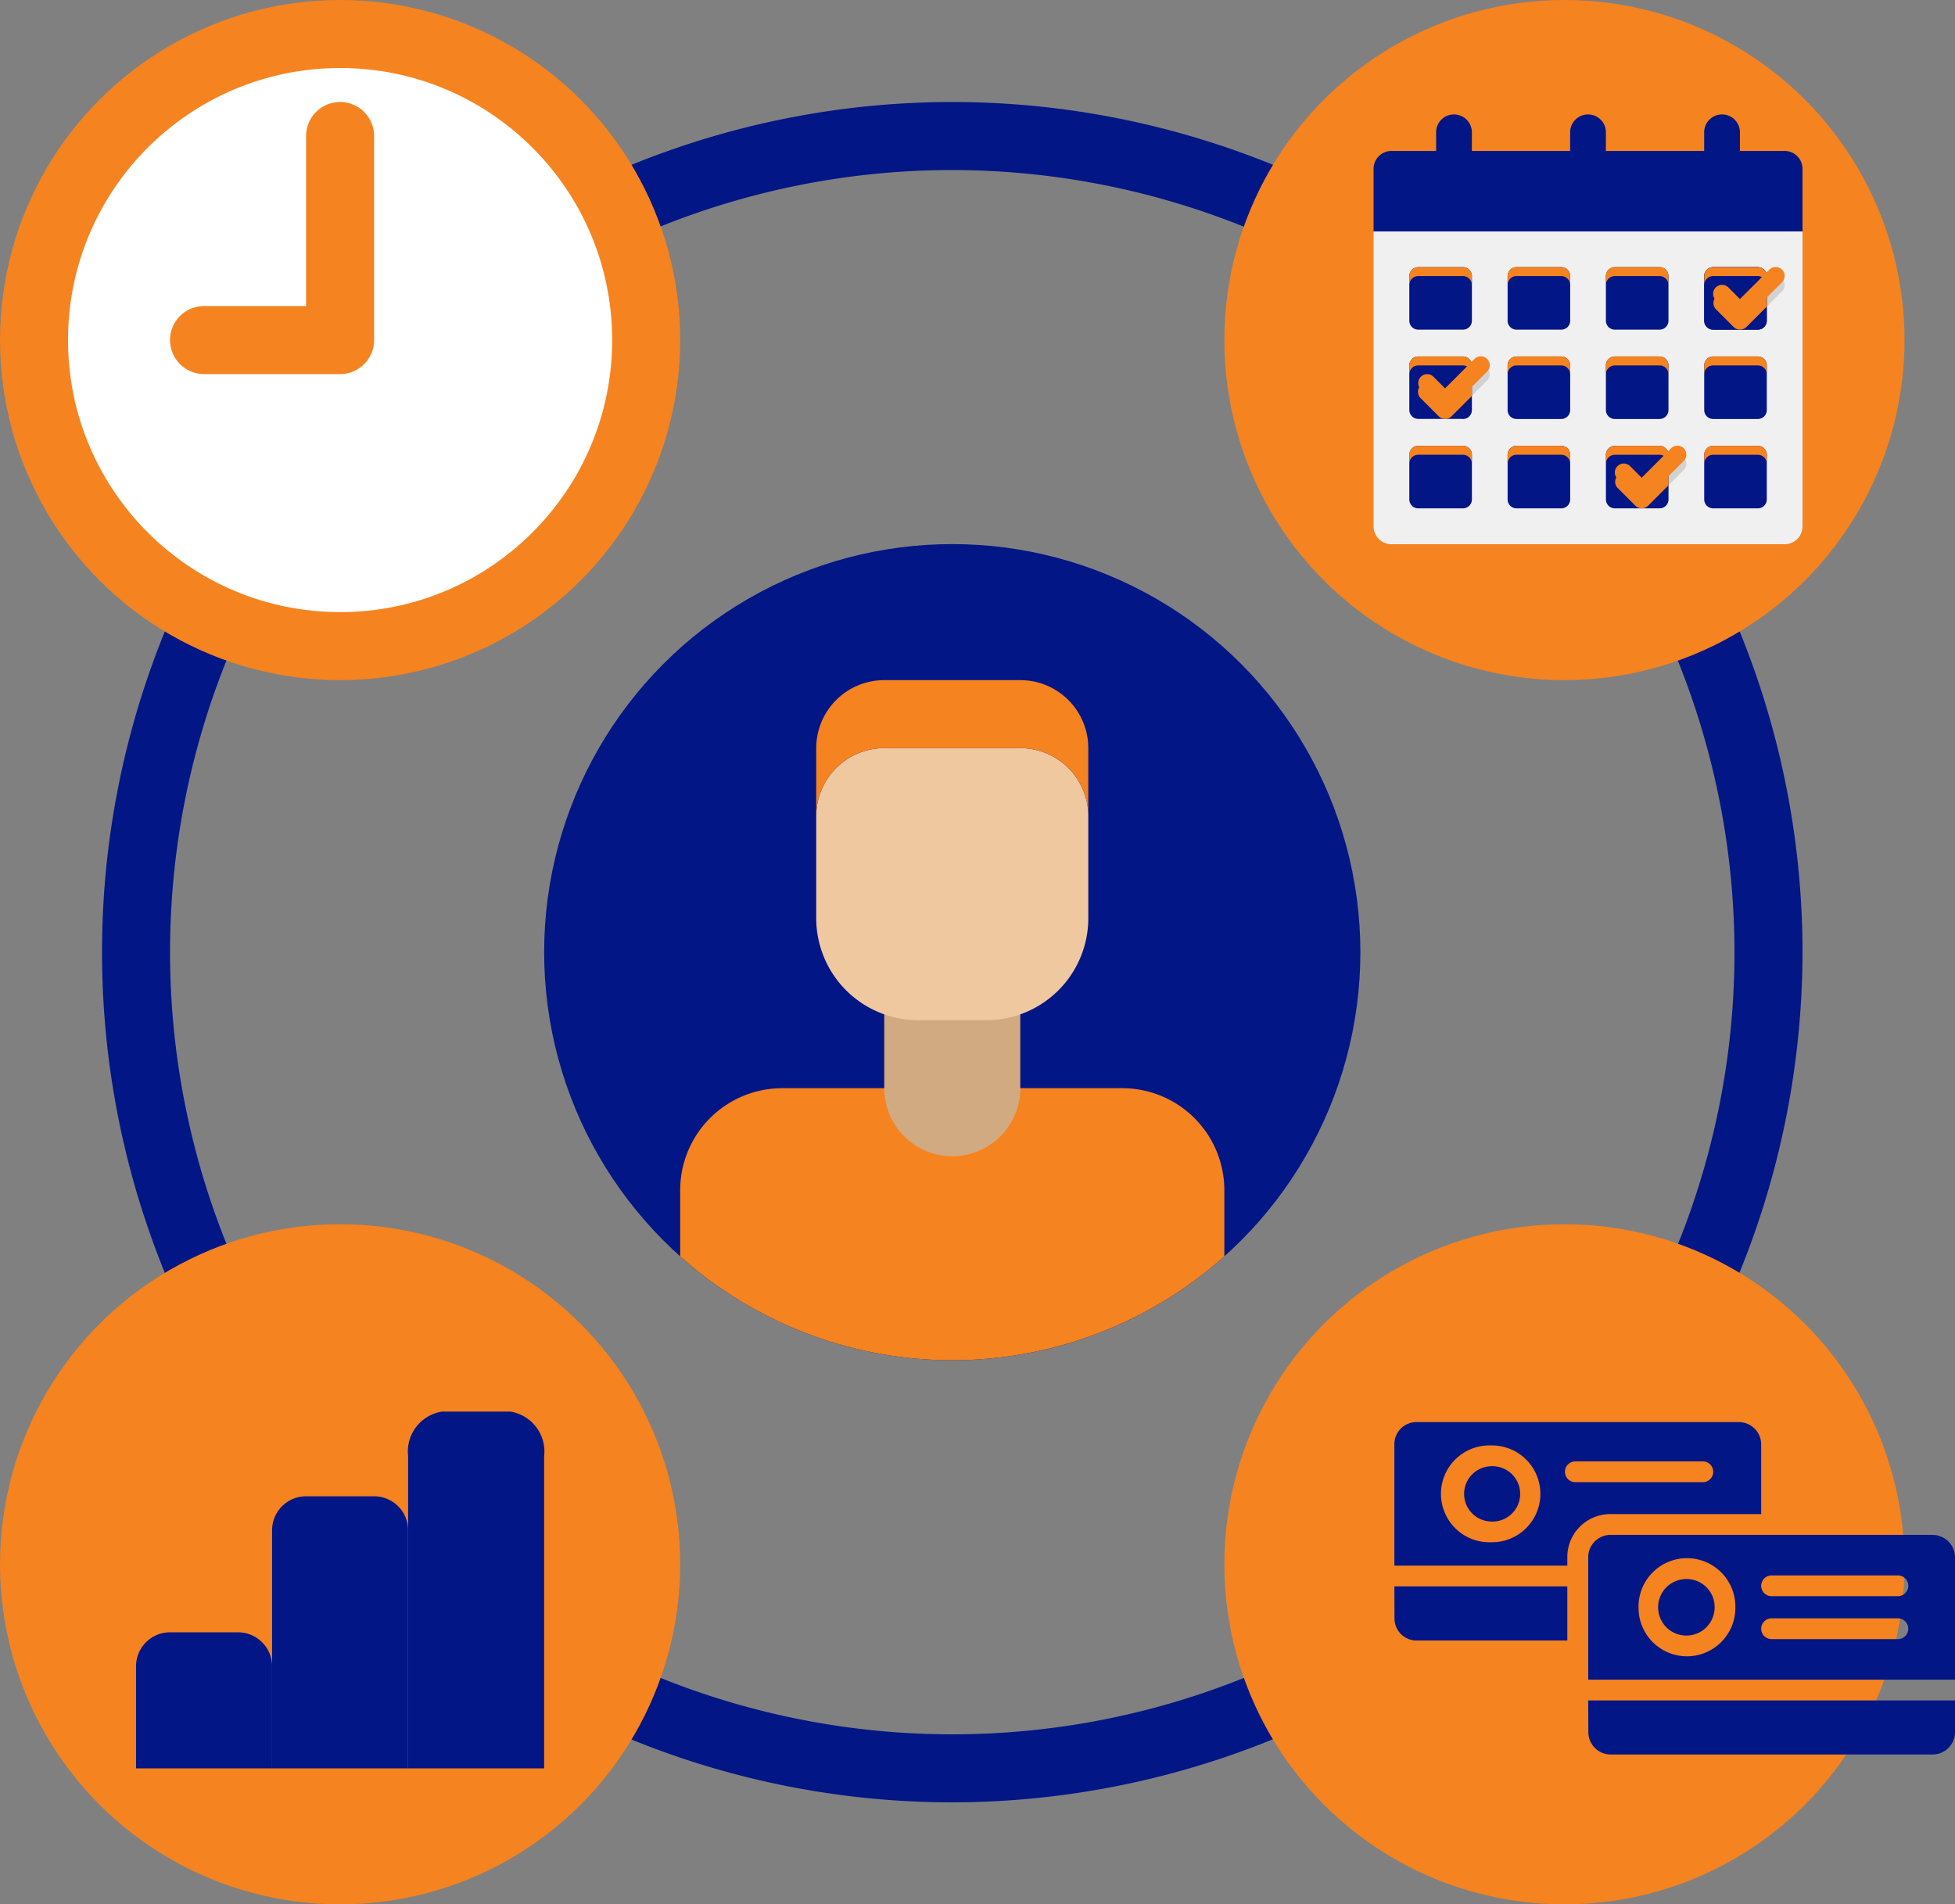
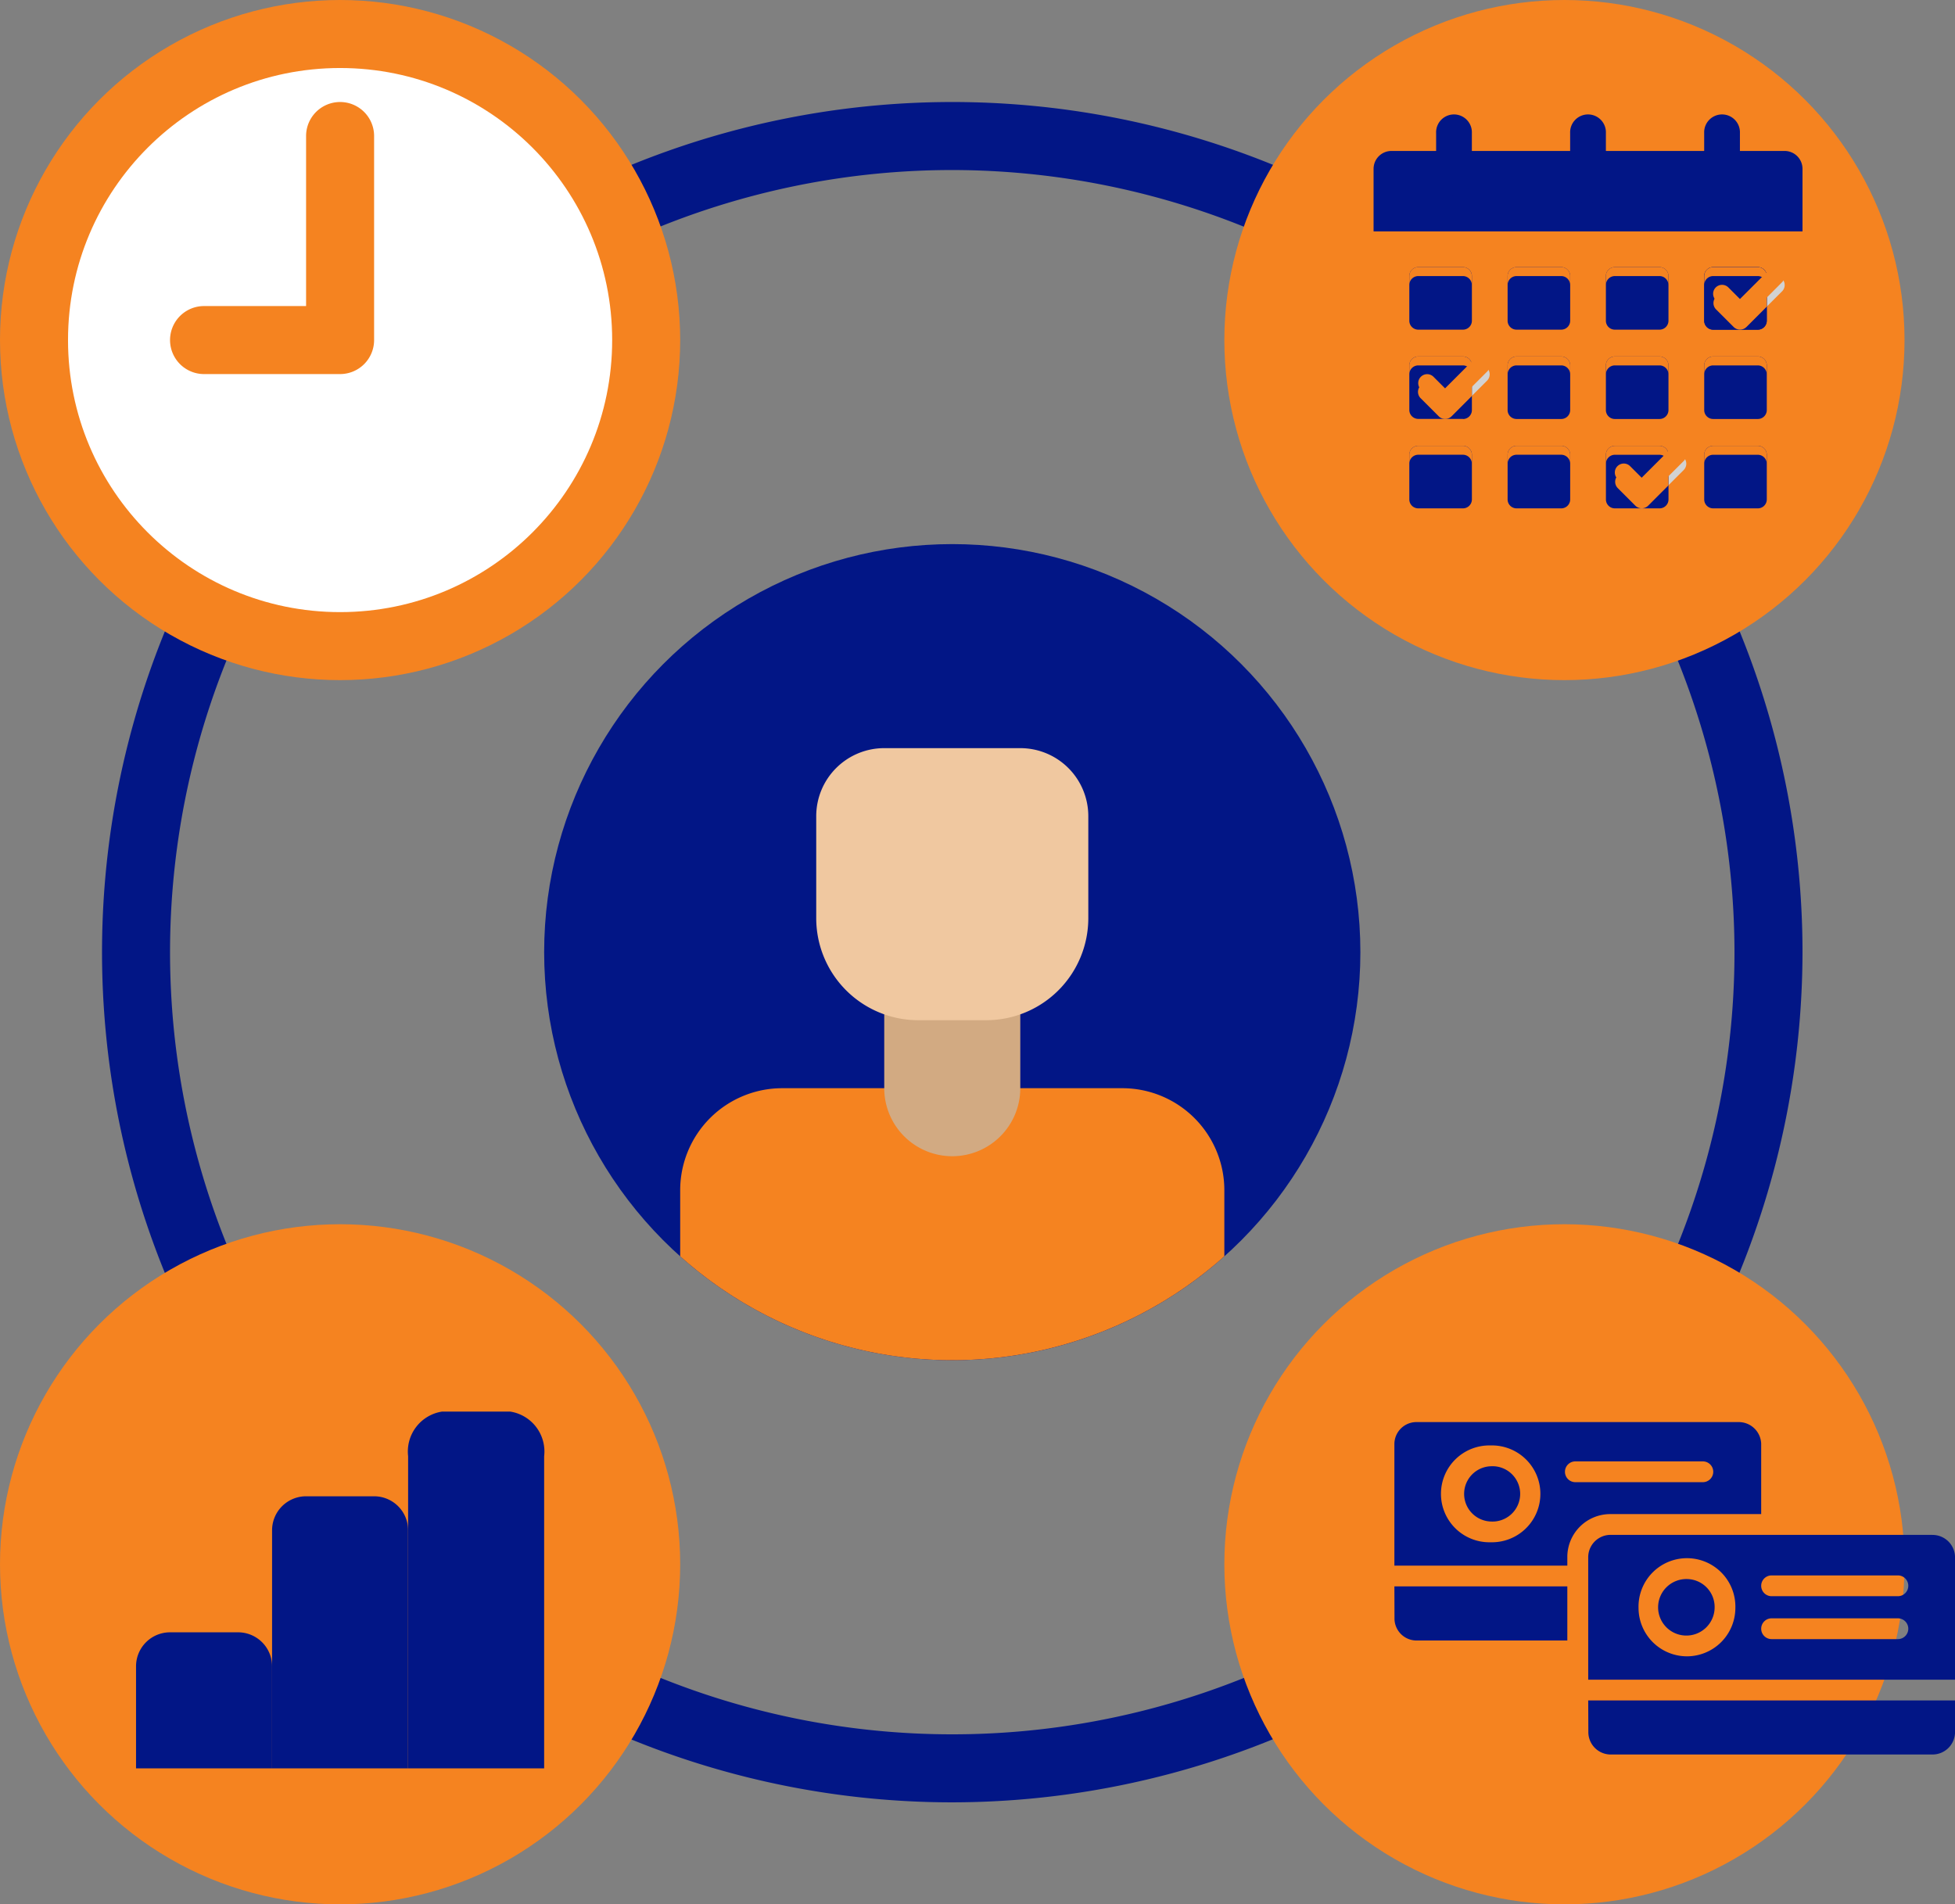
<svg xmlns="http://www.w3.org/2000/svg" width="57.484" height="56" viewBox="0 0 57.484 56">
  <rect x="0" y="0" width="57.484" height="56" fill="#808080" stroke="none" />
  <g id="Group_171266" data-name="Group 171266" transform="translate(-11678 -8682)">
    <g id="project-management" transform="translate(11674 8678)">
      <path id="Path_17676" data-name="Path 17676" d="M32,57A25,25,0,1,1,57,32,25.028,25.028,0,0,1,32,57ZM32,9A23,23,0,1,0,55,32,23.026,23.026,0,0,0,32,9Z" fill="#021686" />
      <circle id="Ellipse_1" data-name="Ellipse 1" cx="10" cy="10" r="10" transform="translate(40 4)" fill="#f58320" />
      <circle id="Ellipse_2" data-name="Ellipse 2" cx="10" cy="10" r="10" transform="translate(4 4)" fill="#f58320" />
      <circle id="Ellipse_3" data-name="Ellipse 3" cx="10" cy="10" r="10" transform="translate(40 40)" fill="#f58320" />
      <circle id="Ellipse_4" data-name="Ellipse 4" cx="10" cy="10" r="10" transform="translate(4 40)" fill="#f58320" />
      <path id="Path_17677" data-name="Path 17677" d="M19,45H17a1,1,0,0,0-1,1v4a1,1,0,0,0-1-1H13a1,1,0,0,0-1,1v4a1,1,0,0,0-1-1H9a1,1,0,0,0-1,1v3H20V46A1,1,0,0,0,19,45Z" fill="#f58320" />
      <circle id="Ellipse_5" data-name="Ellipse 5" cx="8" cy="8" r="8" transform="translate(6 6)" fill="#fff" />
      <circle id="Ellipse_6" data-name="Ellipse 6" cx="12" cy="12" r="12" transform="translate(20 20)" fill="#021686" />
      <path id="Path_17678" data-name="Path 17678" d="M40,39a3,3,0,0,0-3-3H27a3,3,0,0,0-3,3v1.943a12,12,0,0,0,16,0Z" fill="#f58320" />
      <path id="Path_17679" data-name="Path 17679" d="M32,38a2,2,0,0,1-2-2V33h4v3A2,2,0,0,1,32,38Z" fill="#d2aa82" />
      <path id="Path_17680" data-name="Path 17680" d="M33,34H31a3,3,0,0,1-3-3V28a2,2,0,0,1,2-2h4a2,2,0,0,1,2,2v3A3,3,0,0,1,33,34Z" fill="#f0c8a0" />
-       <path id="Path_17681" data-name="Path 17681" d="M34,26H30a2,2,0,0,0-2,2V26a2,2,0,0,1,2-2h4a2,2,0,0,1,2,2v2A2,2,0,0,0,34,26Z" fill="#f58320" />
      <path id="Path_17684" data-name="Path 17684" d="M14,16H10a1,1,0,0,1,0-2h3V9a1,1,0,0,1,2,0v6A1,1,0,0,1,14,16Z" fill="#fff" />
      <path id="Path_17685" data-name="Path 17685" d="M14,15H10a1,1,0,0,1,0-2h3V8a1,1,0,0,1,2,0v6A1,1,0,0,1,14,15Z" fill="#f58320" />
      <path id="Path_17686" data-name="Path 17686" d="M52,50H48a1,1,0,0,1,0-2h6a1,1,0,0,0,0-2H51V44a1,1,0,0,0-2,0v2H48a3,3,0,0,0,0,6h4a1,1,0,0,1,0,2H46a1,1,0,0,0,0,2h3v2a1,1,0,0,0,2,0V56h1a3,3,0,0,0,0-6Z" fill="#f58320" />
      <path id="Path_17688" data-name="Path 17688" d="M11,52H9a1,1,0,0,0-1,1v3h4V53A1,1,0,0,0,11,52Z" fill="#021686" />
      <path id="Path_17689" data-name="Path 17689" d="M15,48H13a1,1,0,0,0-1,1v7h4V49A1,1,0,0,0,15,48Z" fill="#021686" />
      <path id="Path_17690" data-name="Path 17690" d="M19,44H17a1,1,0,0,0-1,1V56h4V45A1,1,0,0,0,19,44Z" fill="#f58320" />
      <path id="Path_17692" data-name="Path 17692" d="M15,48H13a1.188,1.188,0,0,0-1,1.311v9.18h4v-9.18A1.188,1.188,0,0,0,15,48Z" transform="translate(4 -2.491)" fill="#021686" />
      <g id="schedule_1_" data-name="schedule (1)" transform="translate(36.388 -0.612)">
-         <path id="Path_17710" data-name="Path 17710" d="M20.087,30.2H8.526A.526.526,0,0,1,8,29.671V21H20.612v8.671A.526.526,0,0,1,20.087,30.2Z" transform="translate(0 -9.584)" fill="#f0f0f0" />
        <path id="Path_17711" data-name="Path 17711" d="M22.274,27.5l-.526-.526a.263.263,0,0,1,.372-.372l.34.34.865-.865a.263.263,0,0,1,.372.372L22.645,27.5a.262.262,0,0,1-.372,0ZM13.6,30.127l-.526-.526a.263.263,0,0,1,.372-.372l.34.34.865-.865a.263.263,0,1,1,.372.372l-1.051,1.051a.262.262,0,0,1-.372,0Zm5.781,2.628-.526-.526a.263.263,0,1,1,.372-.372l.34.34.865-.865a.263.263,0,0,1,.372.372l-1.051,1.051a.262.262,0,0,1-.372,0Z" transform="translate(-3.686 -13.27)" fill="#d2d2d2" />
        <path id="Path_17712" data-name="Path 17712" d="M20.087,12H8.526A.526.526,0,0,0,8,12.526v1.839H20.612V12.526A.526.526,0,0,0,20.087,12Z" transform="translate(0 -2.949)" fill="#021686" />
        <path id="Path_17713" data-name="Path 17713" d="M16.051,12v1.051a.526.526,0,0,1-1.051,0V12Zm3.941,0v1.051a.526.526,0,0,1-1.051,0V12Zm3.941,0v1.051a.526.526,0,0,1-1.051,0V12Z" transform="translate(-5.161 -2.949)" fill="#021686" />
        <path id="Path_17714" data-name="Path 17714" d="M15.526,10.365A.526.526,0,0,1,15,9.839V8.526a.526.526,0,1,1,1.051,0V9.839A.526.526,0,0,1,15.526,10.365Zm3.941,0a.526.526,0,0,1-.526-.526V8.526a.526.526,0,1,1,1.051,0V9.839A.526.526,0,0,1,19.467,10.365Zm3.941,0a.526.526,0,0,1-.526-.526V8.526a.526.526,0,1,1,1.051,0V9.839A.526.526,0,0,1,23.408,10.365Z" transform="translate(-5.161)" fill="#021686" />
        <path id="Path_17715" data-name="Path 17715" d="M13.577,26.839H12.263A.263.263,0,0,1,12,26.577V25.263A.263.263,0,0,1,12.263,25h1.314a.263.263,0,0,1,.263.263v1.314A.263.263,0,0,1,13.577,26.839Zm2.89,0H15.153a.263.263,0,0,1-.263-.263V25.263A.263.263,0,0,1,15.153,25h1.314a.263.263,0,0,1,.263.263v1.314A.263.263,0,0,1,16.467,26.839Zm2.89,0H18.043a.263.263,0,0,1-.263-.263V25.263A.263.263,0,0,1,18.043,25h1.314a.263.263,0,0,1,.263.263v1.314A.263.263,0,0,1,19.357,26.839Zm2.89,0H20.934a.263.263,0,0,1-.263-.263V25.263A.263.263,0,0,1,20.934,25h1.314a.263.263,0,0,1,.263.263v1.314A.263.263,0,0,1,22.247,26.839Z" transform="translate(-2.949 -12.533)" fill="#021686" />
        <path id="Path_17716" data-name="Path 17716" d="M22.51,25.263v1.314a.264.264,0,0,1-.263.263H20.934a.264.264,0,0,1-.263-.263V25.263A.264.264,0,0,1,20.934,25h1.314A.264.264,0,0,1,22.51,25.263Zm-8.934,4.2H12.263A.263.263,0,0,1,12,29.2V27.89a.263.263,0,0,1,.263-.263h1.314a.263.263,0,0,1,.263.263V29.2A.263.263,0,0,1,13.577,29.467Z" transform="translate(-2.949 -12.533)" fill="#021686" />
        <g id="Group_171265" data-name="Group 171265" transform="translate(9.051 15.094)">
          <path id="Path_17717" data-name="Path 17717" d="M16.467,36.839H15.153a.263.263,0,0,1-.263-.263V35.263A.263.263,0,0,1,15.153,35h1.314a.263.263,0,0,1,.263.263v1.314A.263.263,0,0,1,16.467,36.839Zm2.89,0H18.043a.263.263,0,0,1-.263-.263V35.263A.263.263,0,0,1,18.043,35h1.314a.263.263,0,0,1,.263.263v1.314A.263.263,0,0,1,19.357,36.839Zm2.89,0H20.934a.263.263,0,0,1-.263-.263V35.263A.263.263,0,0,1,20.934,35h1.314a.263.263,0,0,1,.263.263v1.314A.263.263,0,0,1,22.247,36.839Zm-8.671,2.628H12.263A.263.263,0,0,1,12,39.2V37.89a.263.263,0,0,1,.263-.263h1.314a.263.263,0,0,1,.263.263V39.2A.263.263,0,0,1,13.577,39.467Zm2.89,0H15.153a.263.263,0,0,1-.263-.263V37.89a.263.263,0,0,1,.263-.263h1.314a.263.263,0,0,1,.263.263V39.2A.263.263,0,0,1,16.467,39.467Z" transform="translate(-12 -35)" fill="#021686" />
        </g>
        <path id="Path_17718" data-name="Path 17718" d="M35.577,46.839H34.263A.263.263,0,0,1,34,46.577V45.263A.263.263,0,0,1,34.263,45h1.314a.263.263,0,0,1,.263.263v1.314A.263.263,0,0,1,35.577,46.839Z" transform="translate(-19.168 -27.278)" fill="#021686" />
        <path id="Path_17719" data-name="Path 17719" d="M14.575,29.208v.746l-.6.6a.267.267,0,0,1-.373,0l-.526-.526a.264.264,0,1,1,.373-.373l.339.342Zm5.781,2.628v.746l-.6.6a.267.267,0,0,1-.373,0l-.526-.526a.264.264,0,0,1,.373-.373l.339.342Zm2.89-5.255v.746l-.6.6a.267.267,0,0,1-.373,0l-.526-.526a.264.264,0,0,1,.373-.373l.339.342Z" transform="translate(-3.684 -13.698)" fill="#f58320" />
        <path id="Path_17720" data-name="Path 17720" d="M46.577,46.839H45.263A.263.263,0,0,1,45,46.577V45.263A.263.263,0,0,1,45.263,45h1.314a.263.263,0,0,1,.263.263v1.314A.263.263,0,0,1,46.577,46.839Z" transform="translate(-27.278 -27.278)" fill="#021686" />
        <path id="Path_17721" data-name="Path 17721" d="M13.839,25.263v.263a.264.264,0,0,0-.263-.263H12.263a.264.264,0,0,0-.263.263v-.263A.264.264,0,0,1,12.263,25h1.314A.264.264,0,0,1,13.839,25.263Zm2.89,0v.263a.264.264,0,0,0-.263-.263H15.153a.264.264,0,0,0-.263.263v-.263A.264.264,0,0,1,15.153,25h1.314A.264.264,0,0,1,16.73,25.263Zm2.89,0v.263a.264.264,0,0,0-.263-.263H18.043a.264.264,0,0,0-.263.263v-.263A.264.264,0,0,1,18.043,25h1.314A.264.264,0,0,1,19.62,25.263Z" transform="translate(-2.949 -12.533)" fill="#f58320" />
        <path id="Path_17722" data-name="Path 17722" d="M22.51,25.263v.263a.264.264,0,0,0-.263-.263H20.934a.264.264,0,0,0-.263.263v-.263A.264.264,0,0,1,20.934,25h1.314A.264.264,0,0,1,22.51,25.263ZM13.839,27.89v.263a.264.264,0,0,0-.263-.263H12.263a.264.264,0,0,0-.263.263V27.89a.264.264,0,0,1,.263-.263h1.314A.264.264,0,0,1,13.839,27.89Z" transform="translate(-2.949 -12.533)" fill="#f58320" />
        <path id="Path_17723" data-name="Path 17723" d="M16.73,35.263v.263a.264.264,0,0,0-.263-.263H15.153a.264.264,0,0,0-.263.263v-.263A.264.264,0,0,1,15.153,35h1.314A.264.264,0,0,1,16.73,35.263Zm2.89,0v.263a.264.264,0,0,0-.263-.263H18.043a.264.264,0,0,0-.263.263v-.263A.264.264,0,0,1,18.043,35h1.314A.264.264,0,0,1,19.62,35.263Zm2.89,0v.263a.264.264,0,0,0-.263-.263H20.934a.264.264,0,0,0-.263.263v-.263A.264.264,0,0,1,20.934,35h1.314A.264.264,0,0,1,22.51,35.263ZM13.839,37.89v.263a.264.264,0,0,0-.263-.263H12.263a.264.264,0,0,0-.263.263V37.89a.264.264,0,0,1,.263-.263h1.314A.264.264,0,0,1,13.839,37.89Zm2.89,0v.263a.264.264,0,0,0-.263-.263H15.153a.264.264,0,0,0-.263.263V37.89a.264.264,0,0,1,.263-.263h1.314A.264.264,0,0,1,16.73,37.89Z" transform="translate(-2.949 -19.906)" fill="#f58320" />
        <path id="Path_17724" data-name="Path 17724" d="M35.839,45.263v.263a.264.264,0,0,0-.263-.263H34.263a.264.264,0,0,0-.263.263v-.263A.264.264,0,0,1,34.263,45h1.314A.264.264,0,0,1,35.839,45.263Z" transform="translate(-19.168 -27.278)" fill="#f58320" />
        <path id="Path_17725" data-name="Path 17725" d="M46.839,45.263v.263a.264.264,0,0,0-.263-.263H45.263a.264.264,0,0,0-.263.263v-.263A.264.264,0,0,1,45.263,45h1.314A.264.264,0,0,1,46.839,45.263Z" transform="translate(-27.278 -27.278)" fill="#f58320" />
        <path id="Path_17726" data-name="Path 17726" d="M13.788,29.2a.262.262,0,0,1-.186-.077l-.526-.526a.263.263,0,0,1,.372-.372l.34.34.865-.865a.263.263,0,1,1,.372.372l-1.051,1.051A.262.262,0,0,1,13.788,29.2Zm5.781,2.628a.262.262,0,0,1-.186-.077l-.526-.526a.263.263,0,1,1,.372-.372l.34.34.865-.865a.263.263,0,0,1,.372.372l-1.051,1.051a.262.262,0,0,1-.186.077Zm2.89-5.255a.262.262,0,0,1-.186-.077l-.526-.526a.263.263,0,0,1,.372-.372l.34.34.865-.865a.263.263,0,1,1,.372.372L22.645,26.5A.262.262,0,0,1,22.459,26.577Z" transform="translate(-3.686 -12.533)" fill="#f58320" />
      </g>
    </g>
    <g id="card" transform="translate(11713.985 8707.824)">
      <path id="Path_17691" data-name="Path 17691" d="M13.618,20.61a.831.831,0,1,0,.813.849.823.823,0,0,0-.813-.849Zm-2.9,4.492a.659.659,0,0,0,.631.667H20.83A.661.661,0,0,0,21.5,25.1v-.921H10.714Zm-5.7-3.318a.649.649,0,0,0,.633.633H10.1V20.826H5.015Zm2.832-4.491a.813.813,0,0,0,0,1.625.814.814,0,1,0,0-1.625ZM15.8,18.7V16.627a.66.66,0,0,0-.669-.633H5.648a.649.649,0,0,0-.633.633v3.589H10.1V19.98A1.262,1.262,0,0,1,11.345,18.7Zm-7.954.828a1.424,1.424,0,1,1,0-2.847,1.424,1.424,0,1,1,0,2.847Zm2.49-1.767a.305.305,0,1,1,0-.611h3.749a.305.305,0,1,1,0,.611Zm10.494,1.55H11.345a.659.659,0,0,0-.631.669V23.57H21.5V19.981a.662.662,0,0,0-.669-.669Zm-7.212,3.571a1.425,1.425,0,0,1-1.424-1.424,1.424,1.424,0,1,1,2.847,0,1.425,1.425,0,0,1-1.424,1.424Zm6.2-.506H16.106a.305.305,0,0,1,0-.611H19.82a.305.305,0,1,1,0,.611Zm0-1.262H16.106a.305.305,0,0,1,0-.611H19.82a.305.305,0,1,1,0,.611Z" transform="translate(0 0)" fill="#021686" />
    </g>
  </g>
</svg>